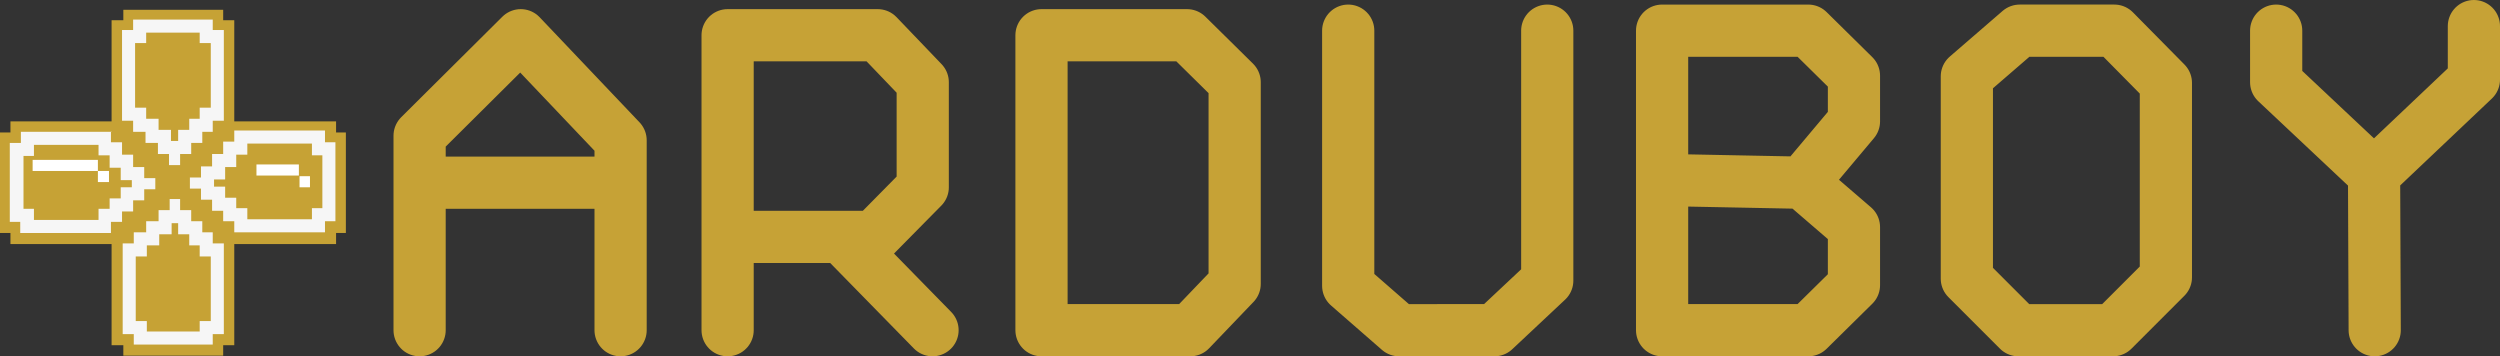
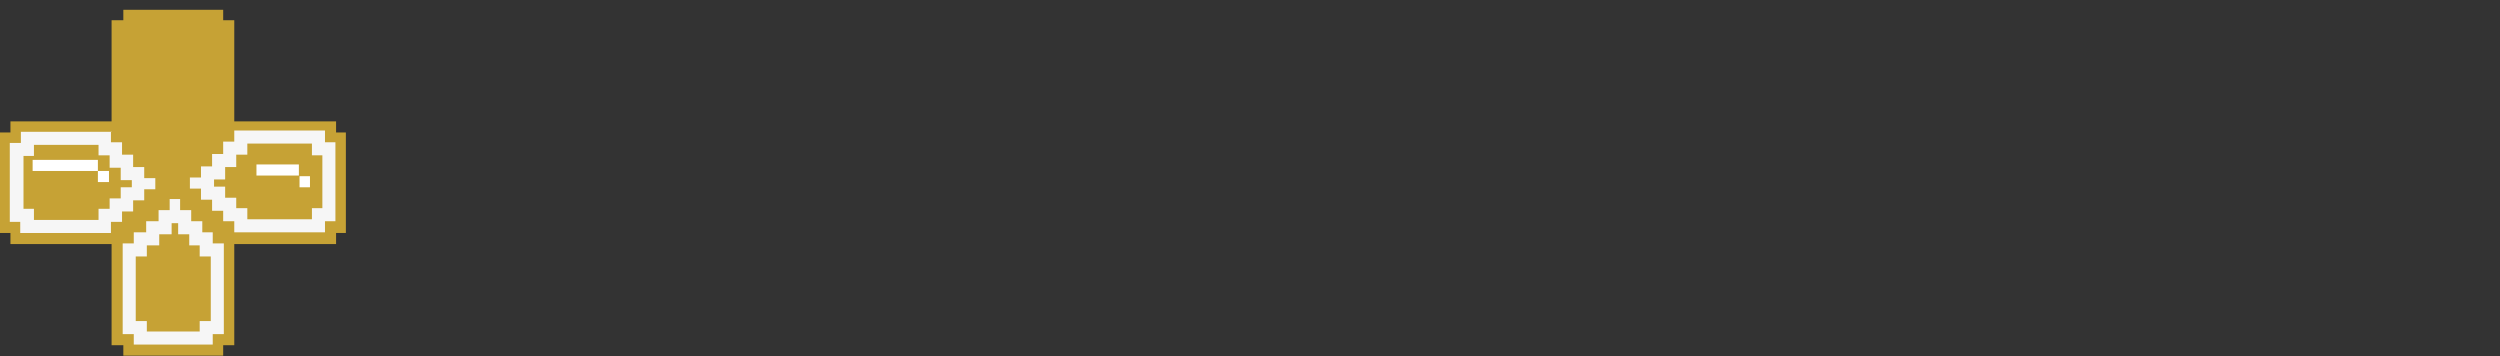
<svg xmlns="http://www.w3.org/2000/svg" id="Calque_1" data-name="Calque 1" width="383.1" height="54.6">
  <rect width="100%" height="100%" fill="#333333" stroke="none" />
  <defs>
    <style>.cls-1{fill:#fff}.cls-2{fill:#f6f6f6}.cls-3{fill:#c6a235}.cls-4{fill:none;stroke:#c6a236;stroke-linecap:round;stroke-linejoin:round;stroke-width:8px}</style>
  </defs>
-   <path class="cls-4" d="M64.3 50.6V20.8L79.8 5.4l15.3 16.1v29.1M111.5 50.6V5.4h23l6.9 7.2v16.1l-7.5 7.6h-21.2M159.6 5.4h22.3l7.3 7.2v30.9l-6.8 7.1h-22.8V5.4zM206.6 4.7v39.1l7.8 6.8H229l8.1-7.6V4.7M254.7 4.7h22.4l7 6.9v7l-7.9 9.4 7.9 6.8v8.9l-7 6.9h-22.4V4.7zM255.9 27.6l20.3.4M142.9 50.6l-14-14.3M66.5 28H93M301.4 11.7v31l7.9 7.9h14.5l8.1-8.1V12.7l-7.9-8h-14.5l-8.1 7zM348.8 4.7v7.9l15 14.1 15.3-14.5V4M363.9 50.6l-.1-23.9" />
  <path class="cls-3" d="M53 35.7V20.3h-1.5v-1.7H1.6v1.7H0v15.4h1.6v1.7h49.9v-1.7H53z" />
  <path class="cls-3" d="M34.2 1.5H18.9v1.6h-1.8v49.8h1.8v1.6h15.3v-1.6h1.7V3.1h-1.7V1.5z" />
  <g>
    <path class="cls-3" d="M25.1 22.7V21h-1.8v-1.7h-1.9v-1.7h-1.7v-12h1.7V4h10.2v1.6h1.7v12h-1.7v1.7h-1.7V21h-1.6v1.7h-3.2z" />
-     <path class="cls-2" d="M30.6 5v1.6h1.7v9.9h-1.7v1.7H29v1.7h-1.7v1.7h-1.1v-1.7h-1.9v-1.7h-1.9v-1.7h-1.7V6.6h1.7V5h8.1m2-2H20.4v1.6h-1.7v13.9h1.7v1.7h1.9v1.7h1.9v1.7h1.7v1.7h1.7v-1.7h1.7v-1.7H31v-1.7h1.6v-1.7h1.7V4.6h-1.7V3z" />
  </g>
  <g>
-     <path class="cls-3" d="M21.4 51.9v-1.6h-1.7v-12h1.7v-1.7h1.9v-1.7h1.8v-1.7h3.2v1.7h1.6v1.7h1.7v1.7h1.7v12h-1.7v1.6H21.4z" />
+     <path class="cls-3" d="M21.4 51.9v-1.6h-1.7v-12v-1.7h1.9v-1.7h1.8v-1.7h3.2v1.7h1.6v1.7h1.7v1.7h1.7v12h-1.7v1.6H21.4z" />
    <path class="cls-2" d="M27.3 34.2v1.7H29v1.7h1.6v1.7h1.7v9.9h-1.7v1.6h-8.1v-1.6h-1.7v-9.9h1.7v-1.7h1.9v-1.7h1.9v-1.7h1.1m.3-3.7H26v1.7h-1.7v1.7h-1.9v1.7h-1.9v1.7h-1.7v13.9h1.7v1.6h12.1v-1.6h1.7V37.3h-1.7v-1.7H31v-1.7h-1.7v-1.7h-1.7v-1.7z" />
  </g>
  <g>
    <path class="cls-3" d="M4.2 34.7V33H2.5V22.9h1.7v-1.8h11.9v1.8h1.7v1.8h1.8v1.9h1.6v3.1h-1.6v1.7h-1.7V33h-1.8v1.7H4.2z" />
    <path class="cls-2" d="M15.1 22.1v1.7h1.7v1.9h1.7v1.9h1.7v1.1h-1.7v1.7h-1.7V32h-1.7v1.7H5.2V32H3.6v-8.1h1.6v-1.7h9.9m2-2H3.2v1.7H1.5V34h1.6v1.7H17V34h1.7v-1.6h1.7v-1.7h1.7V29h1.7v-1.7h-1.7v-1.7h-1.7v-1.9h-1.7v-1.9H17v-1.7z" />
  </g>
  <g>
    <path class="cls-3" d="M36.9 34.7V33h-1.8v-1.6h-1.7v-1.7h-1.6v-3.1h1.6v-1.9h1.8v-1.8h1.7v-1.8h11.9v1.8h1.7V33h-1.7v1.7H36.9z" />
    <path class="cls-2" d="M47.8 22.1v1.7h1.6v8.1h-1.6v1.7h-9.9v-1.7h-1.7v-1.6h-1.7v-1.7h-1.7v-1.1h1.7v-1.9h1.7v-1.9h1.7V22h9.9m2-2H35.9v1.7h-1.7v1.9h-1.7v1.9h-1.7v1.7h-1.7v1.7h1.7v1.7h1.7v1.7h1.7v1.6h1.7v1.7h13.9v-1.7h1.6V21.8h-1.6v-1.7z" />
  </g>
  <g id="reflets">
    <path class="cls-1" d="M15 26.2h1.7v1.7H15zM5 24.5h10v1.7H5z" />
    <path class="cls-1" transform="rotate(-180 42.55 26)" d="M39.3 25.1h6.5v1.7h-6.5z" />
    <path class="cls-1" transform="rotate(-180 46.7 27.8)" d="M45.9 26.9h1.6v1.7h-1.6z" />
  </g>
</svg>